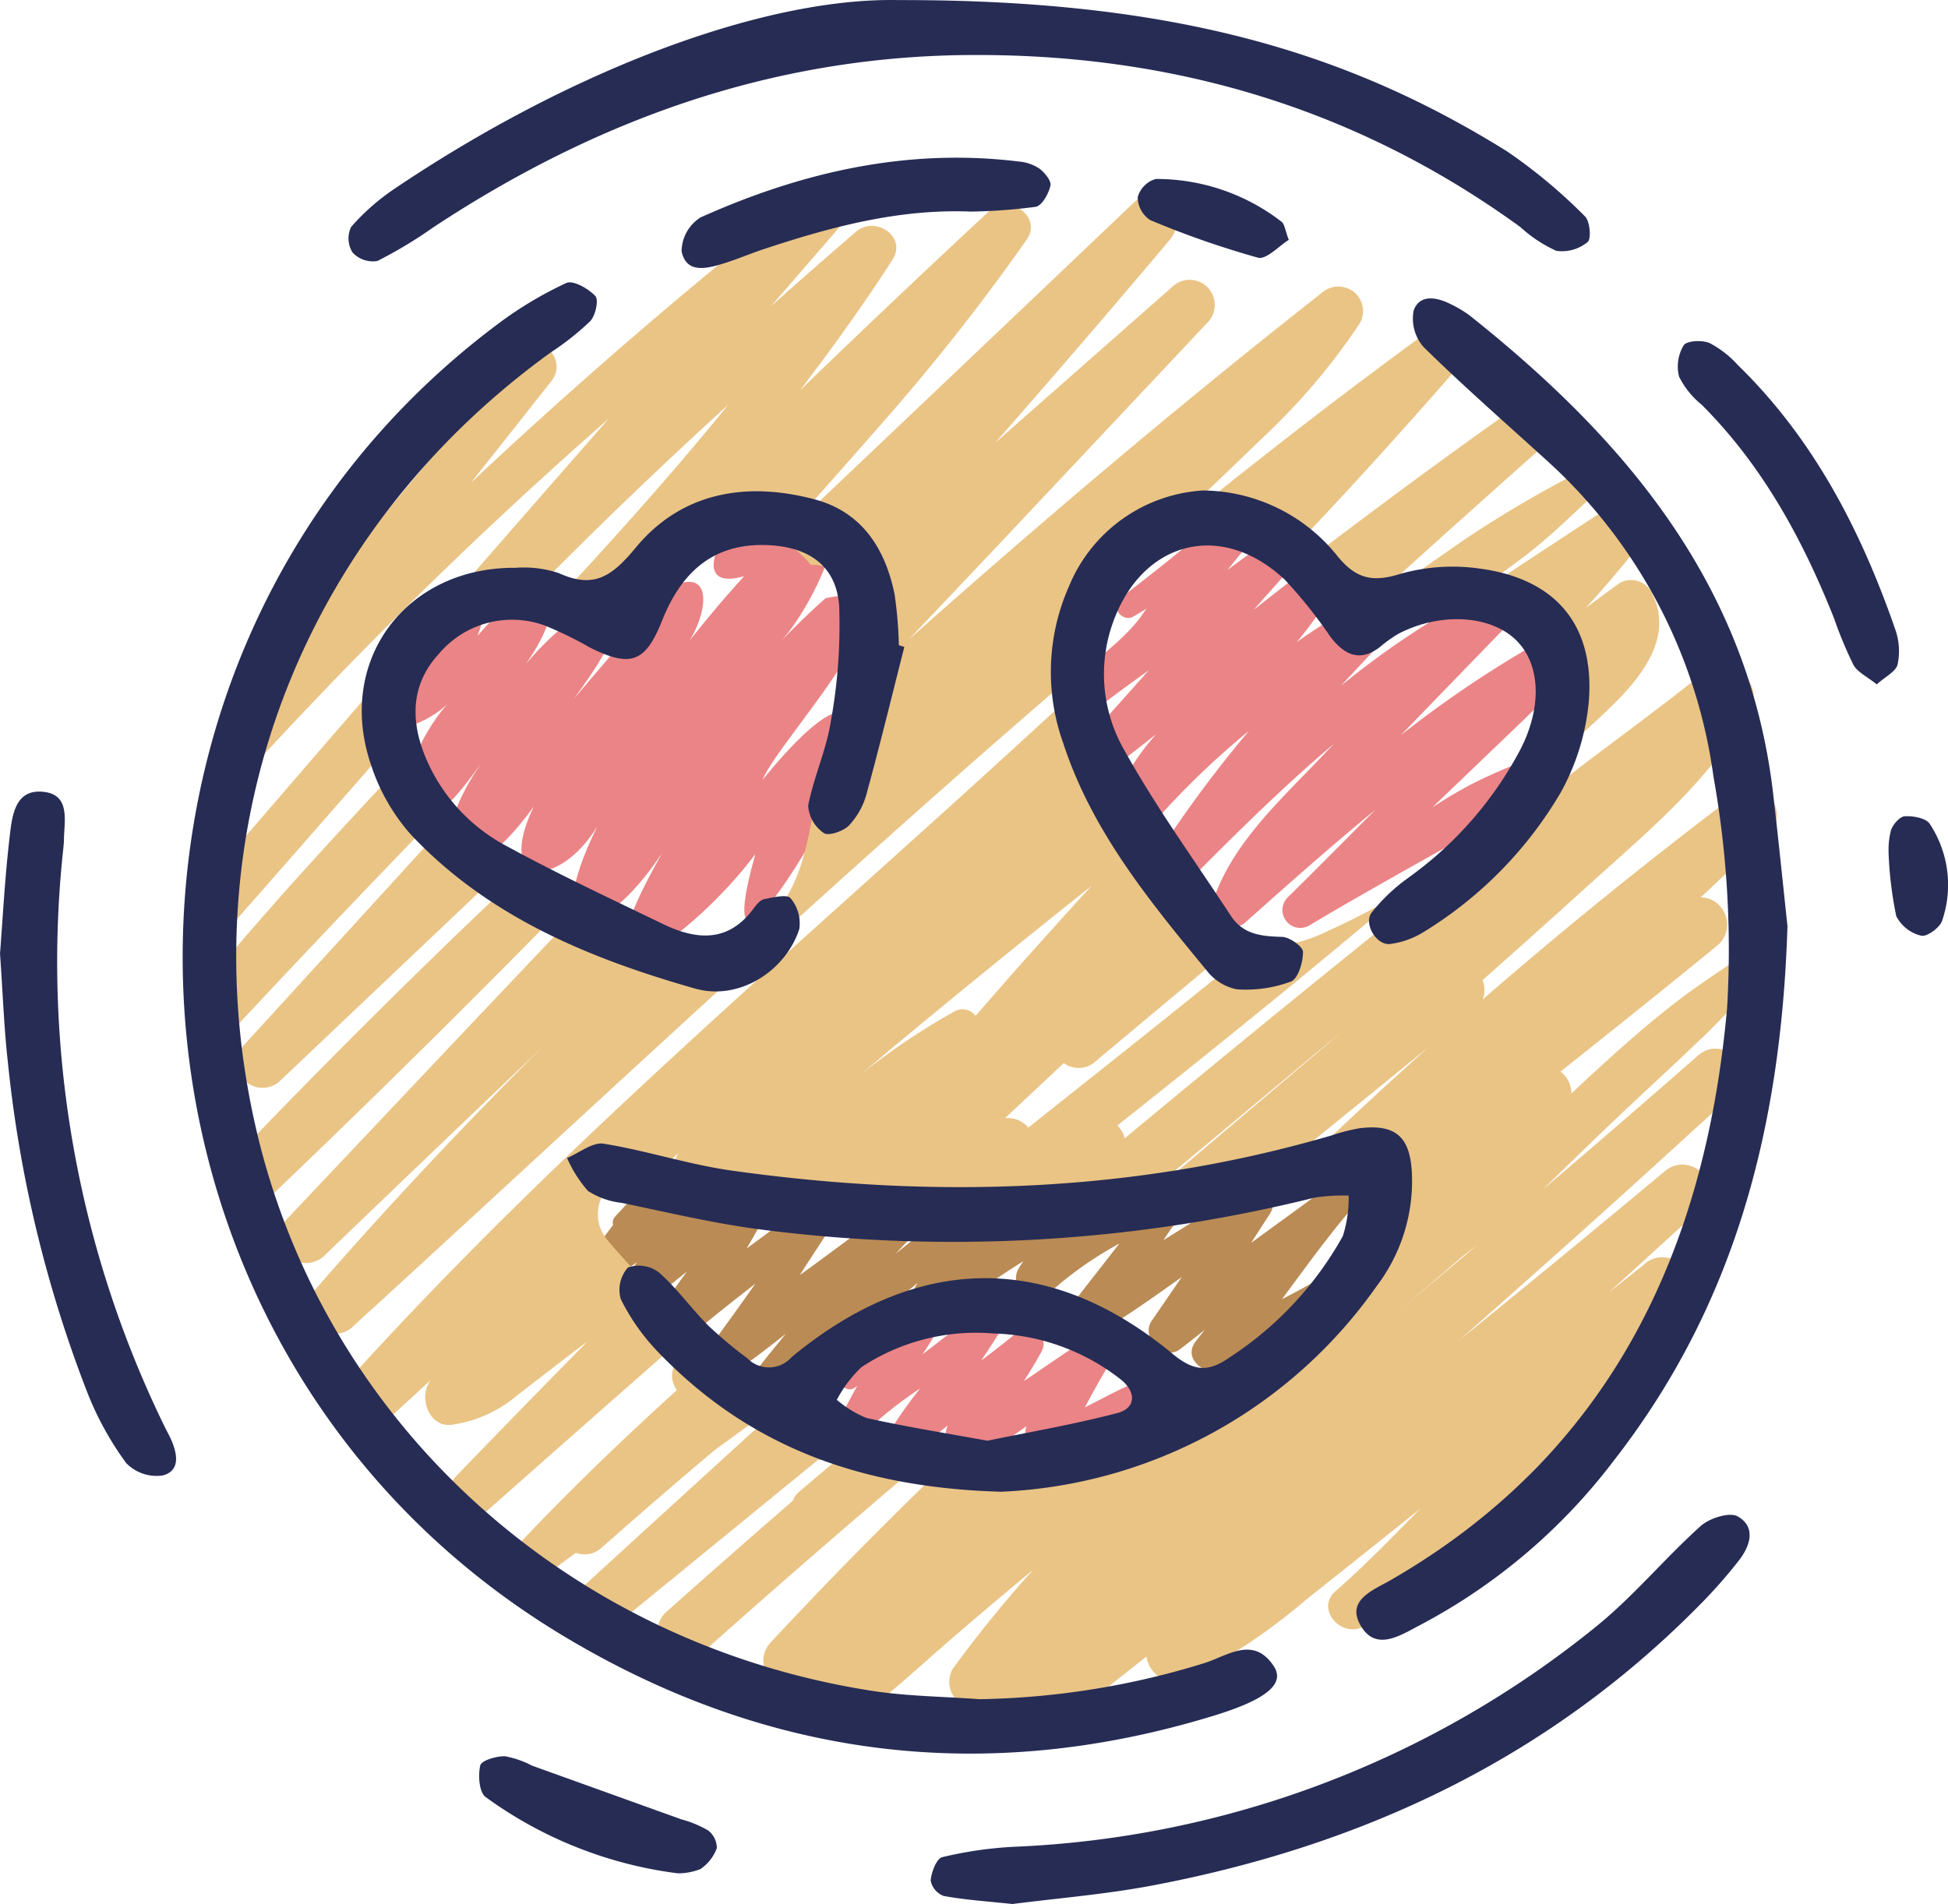
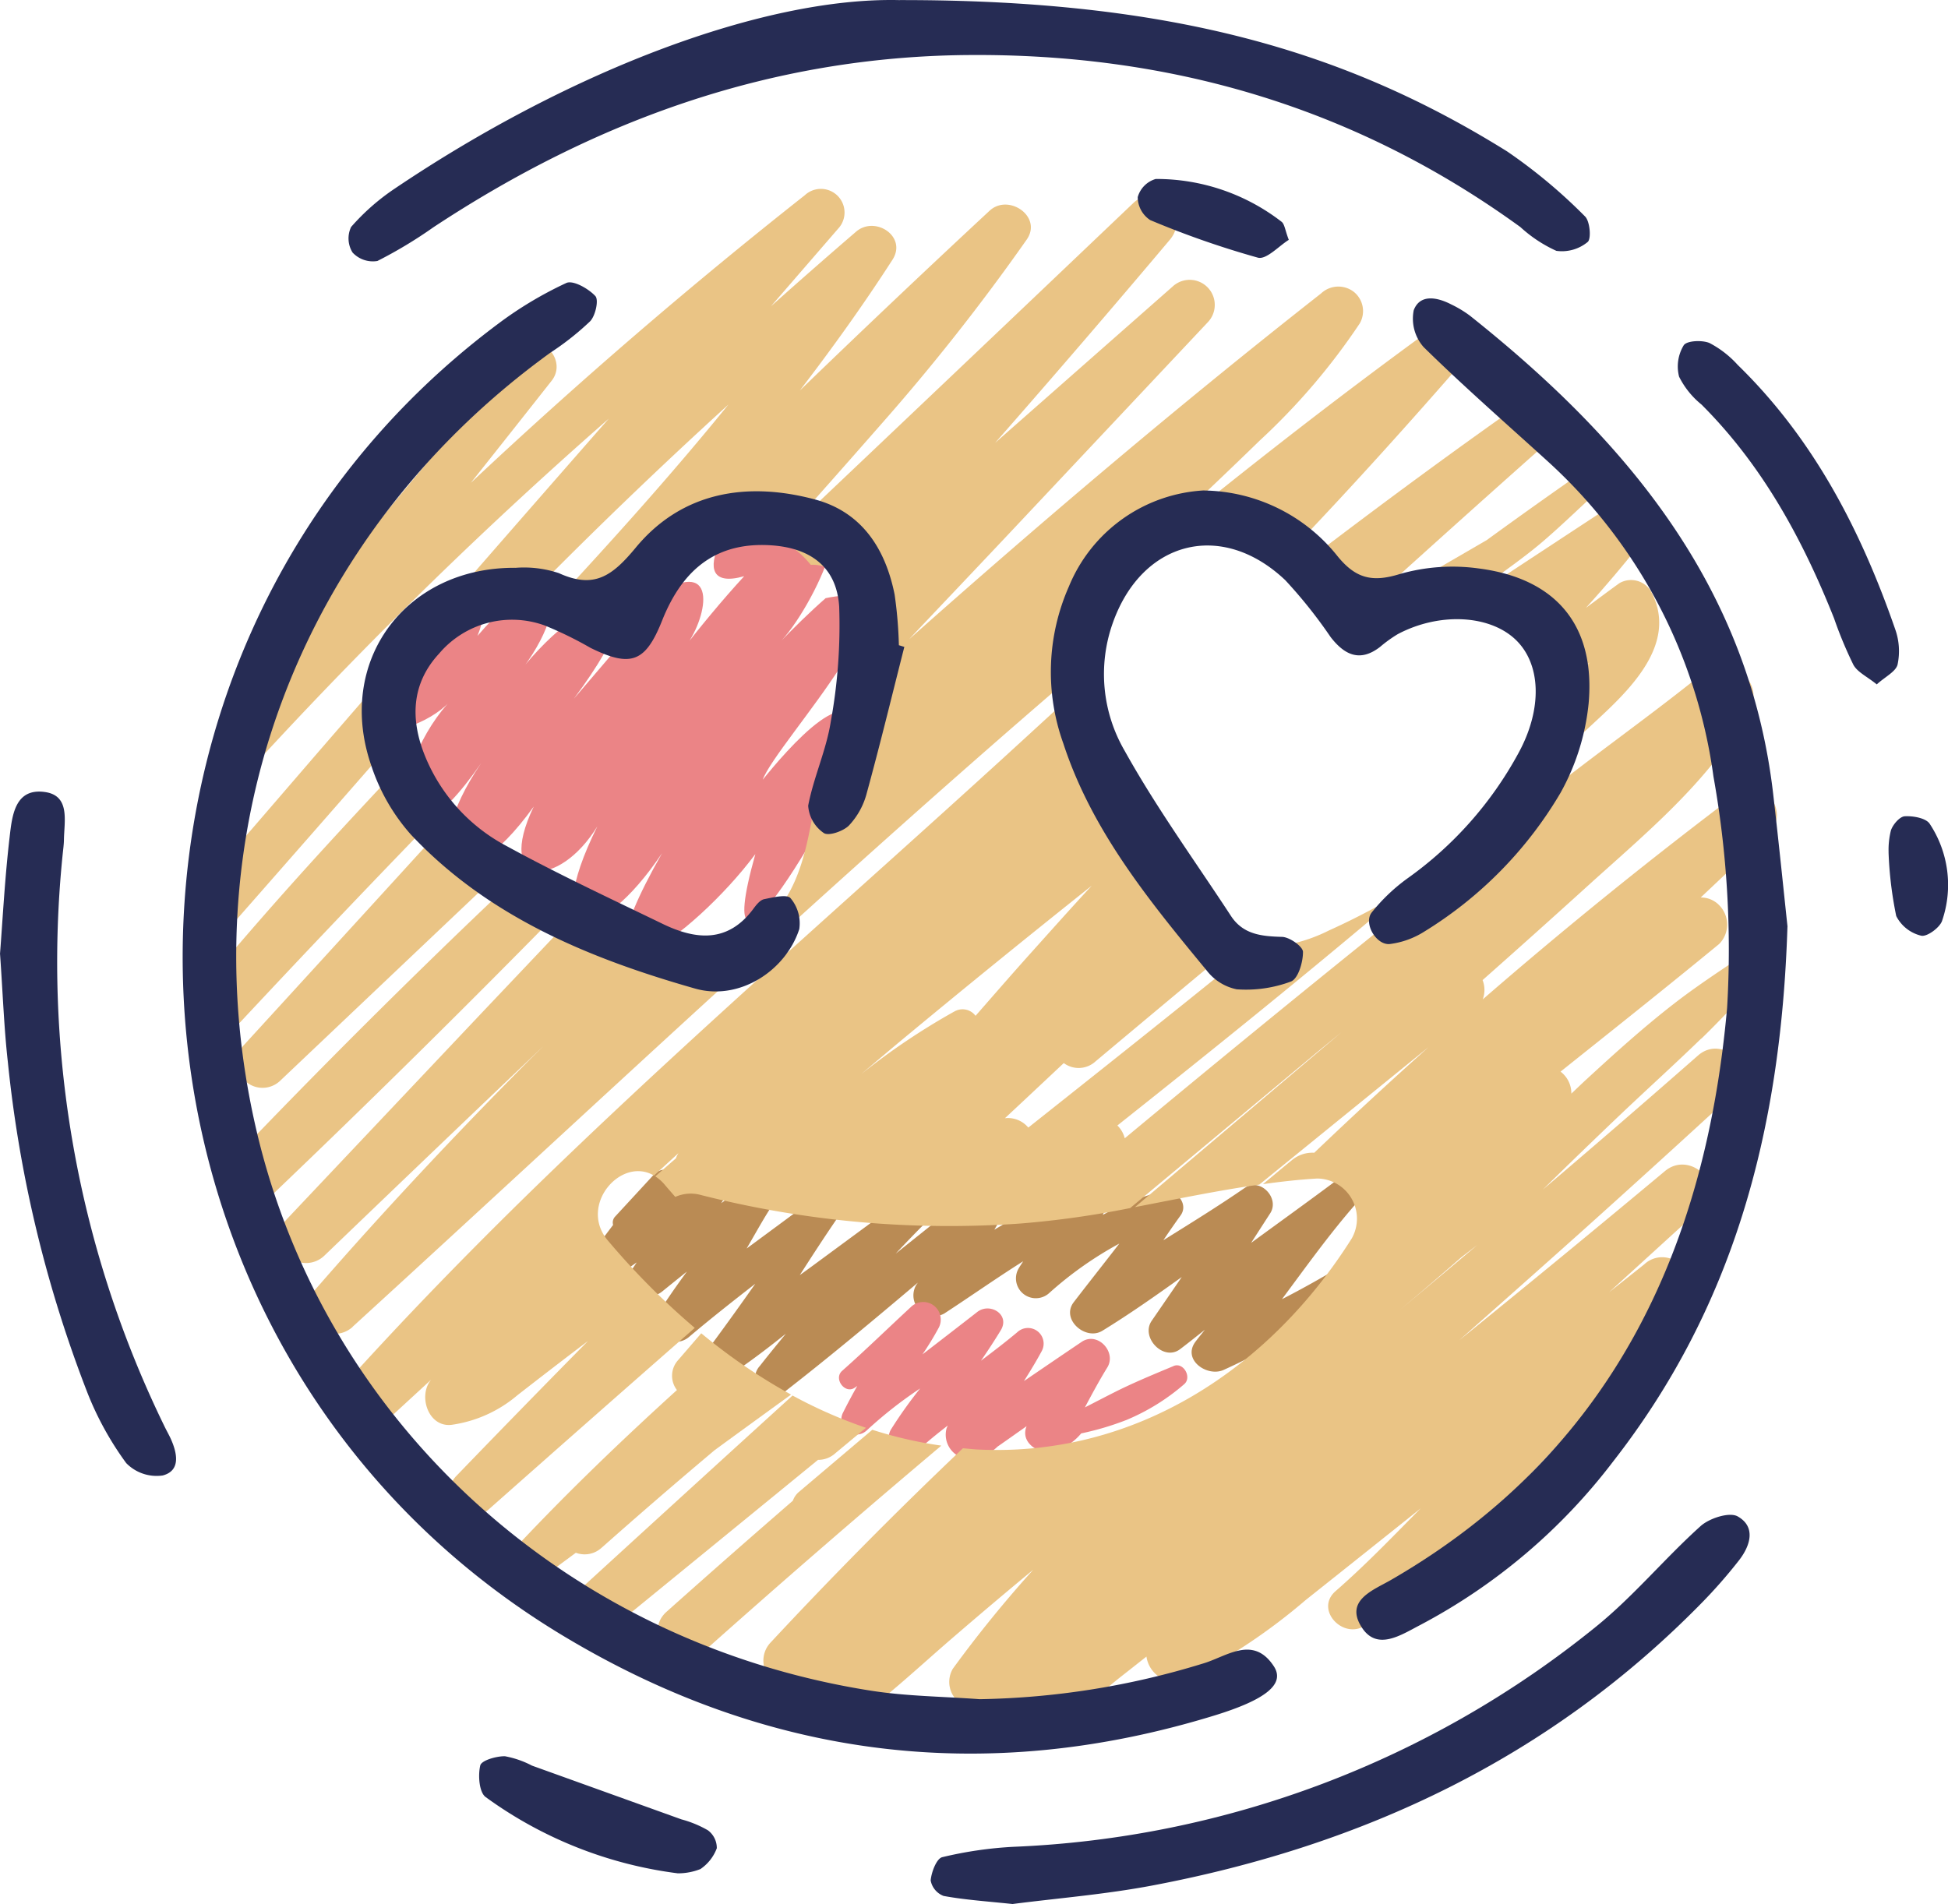
<svg xmlns="http://www.w3.org/2000/svg" id="_02" data-name="02" width="144.193" height="140.966" viewBox="0 0 144.193 140.966">
  <g id="Group_17172" data-name="Group 17172" transform="translate(15.578 14.012)">
    <path id="Path_17737" data-name="Path 17737" d="M191.8,275.258c-1.536.916-3.088,1.8-4.673,2.611,1.755-2.359,3.466-4.76,5.392-6.97.794-.913-.281-2.63-1.391-1.8-2.075,1.549-4.185,3.066-6.283,4.6.471-.729.942-1.462,1.413-2.191.726-1.126-.745-2.665-1.881-1.881-1.965,1.355-4,2.611-6.028,3.876.416-.62.839-1.233,1.275-1.836.652-.907-.423-2.023-1.375-1.788a19.18,19.18,0,0,0-4.385,1.749,1.445,1.445,0,0,0-1.626-2.081,43.579,43.579,0,0,0-6.4,3.178c.384-.658.771-1.313,1.175-1.956.8-1.278-.92-2.343-1.952-1.507-2.162,1.755-4.347,3.492-6.525,5.234.842-.9,1.7-1.791,2.585-2.656.923-.9-.323-2.643-1.417-1.836q-3.65,2.691-7.3,5.379c-.319.236-.642.468-.965.7.878-1.368,1.762-2.733,2.678-4.072.639-.933-.655-2.281-1.594-1.594-1.678,1.226-3.346,2.469-5.021,3.7.765-1.3,1.468-2.633,2.356-3.863.62-.862-.613-2.094-1.475-1.475l-2.765,1.981c.061-.09.119-.181.181-.271.752-1.129-.765-2.7-1.9-1.9q-.624.44-1.255.881a1.162,1.162,0,0,0-1.968-.871q-1.457,1.583-2.917,3.162a.636.636,0,0,0-.139.607c-.378.5-.752,1-1.133,1.491-.862,1.1.245,3.085,1.649,2.136.413-.277.82-.568,1.229-.849l-.31.465c-.939,1.42,1.046,2.617,2.191,1.691q.915-.741,1.833-1.478c-.736,1.013-1.465,2.033-2.117,3.091-.907,1.471,1.071,2.762,2.272,1.752,1.6-1.352,3.253-2.656,4.911-3.943q-1.539,2.193-3.127,4.35c-.839,1.139.807,2.727,1.943,1.943,1.181-.816,2.32-1.694,3.446-2.594-.649.794-1.3,1.584-1.93,2.391a1.329,1.329,0,0,0,1.878,1.878c3.337-2.594,6.586-5.315,9.819-8.048l-.136.2a1.537,1.537,0,0,0,2.088,2.088c1.968-1.284,3.875-2.63,5.847-3.872-.116.187-.242.368-.352.558a1.47,1.47,0,0,0,2.3,1.775,26.958,26.958,0,0,1,5.169-3.643c-1.12,1.452-2.262,2.891-3.375,4.34-.975,1.268.881,2.875,2.117,2.117,2.017-1.236,3.953-2.6,5.879-3.979l-2.227,3.243c-.839,1.22.871,3.024,2.1,2.1.62-.468,1.226-.958,1.839-1.439-.232.29-.465.578-.691.875-1.02,1.352.878,2.656,2.091,2.091a40.136,40.136,0,0,0,10.039-6.47c.733-.665-.213-1.859-1.049-1.359Z" transform="translate(-107.814 -195.694)" fill="#ba8b54" />
    <path id="Path_17738" data-name="Path 17738" d="M217.212,303.5c-1.481.62-2.978,1.233-4.411,1.959-.713.361-1.43.736-2.146,1.1.006-.01.01-.019.016-.029.523-.987,1.058-1.978,1.646-2.933.7-1.146-.729-2.678-1.894-1.894-1.43.962-2.853,1.936-4.279,2.907.458-.723.9-1.449,1.313-2.214a1.158,1.158,0,0,0-1.81-1.4c-.871.729-1.775,1.42-2.685,2.107.51-.739,1-1.488,1.471-2.262.7-1.165-.813-2.075-1.746-1.346-1.349,1.052-2.7,2.094-4.056,3.14a21.882,21.882,0,0,0,1.181-1.93,1.3,1.3,0,0,0-2.039-1.575c-1.7,1.572-3.356,3.188-5.089,4.724-.658.584.223,1.762.952,1.236l.168-.116q-.552.973-1.042,1.952a1.113,1.113,0,0,0,1.739,1.342,31.073,31.073,0,0,1,3.959-3.111,32.648,32.648,0,0,0-2.175,3.062,1.275,1.275,0,0,0,1.994,1.539c.7-.652,1.459-1.262,2.223-1.855-.032.09-.081.174-.1.265a1.8,1.8,0,0,0,1.368,2.172,3.069,3.069,0,0,0,2.414-.874c.72-.5,1.436-1.01,2.156-1.517-.5,1.236.916,2.081,1.933,1.923a4.421,4.421,0,0,0,2.11-1.388,21.145,21.145,0,0,0,3.362-1,15.79,15.79,0,0,0,4.256-2.64c.594-.5-.042-1.659-.784-1.349Z" transform="translate(-145.928 -216.374)" fill="#eb8486" />
-     <path id="Path_17739" data-name="Path 17739" d="M279.876,127.783a81.46,81.46,0,0,0-11.059,7.357q3.8-3.93,7.612-7.861a1.63,1.63,0,0,0-1.965-2.549,63.591,63.591,0,0,0-10.081,6.751q1.883-2.028,3.782-4.03a1.517,1.517,0,0,0-1.83-2.372,40.383,40.383,0,0,0-5.221,3.169,29.8,29.8,0,0,0,2.372-3.285c.91-1.478-1.042-2.636-2.223-1.717-1.12.871-2.233,1.749-3.35,2.62.787-.881,1.568-1.768,2.359-2.646,1-1.117-.332-3.178-1.7-2.2-.871.623-1.733,1.255-2.591,1.888.294-.361.587-.72.878-1.084a1.555,1.555,0,0,0-2.2-2.2c-2.117,1.926-4.4,3.653-6.651,5.418-.755.594.213,1.788,1.013,1.313.323-.19.642-.384.962-.578-.052.077-.11.152-.161.229-1.423,2.139-3.808,3.6-5.612,5.408-1.262,1.268.574,2.936,1.907,1.907s2.678-2.01,4.04-2.982c-1.575,1.759-3.143,3.527-4.718,5.282a1.418,1.418,0,0,0,2,2q1.636-1.273,3.269-2.556a17.025,17.025,0,0,0-3.582,6.231c-.371,1.317,1.494,2.6,2.443,1.423a61.49,61.49,0,0,1,8-7.9,92.093,92.093,0,0,0-7.49,10.265,1.41,1.41,0,0,0,2.2,1.7c3.737-3.766,7.515-7.57,11.578-11-.226.239-.455.474-.678.713-3.127,3.314-6.867,6.6-8.319,11.052-.484,1.484,1.433,2.359,2.465,1.436,3.153-2.817,6.331-5.631,9.606-8.325-2.168,2.178-4.334,4.363-6.525,6.525a1.321,1.321,0,0,0,1.594,2.065c3.046-1.82,6.141-3.553,9.232-5.292,1.471-.829,3.011-1.594,4.4-2.559,1.481-1.029,2.846-2.139,4.218-3.308a.881.881,0,0,0-.852-1.462c-1.607.62-3.166,1.255-4.708,2.017a32.34,32.34,0,0,0-3.159,1.855c3.559-3.408,7.119-6.812,10.649-10.249a1.583,1.583,0,0,0-1.91-2.475Z" transform="translate(-180.698 -94.726)" fill="#eb8486" />
    <path id="Path_17740" data-name="Path 17740" d="M120.872,120.264c-1.223,1.071-2.375,2.21-3.5,3.372,2.523-2.4,7.554-13,.152-7.716,1.539-1.42,1.465-4.986-1.288-3.285l.352-.148c-2.349.555-6.689,7.57-1.755,6.157-1.684,1.836-3.269,3.766-4.8,5.734,1.759-1.675,3.214-6.86-.794-4.869q-3.5,4.1-7.006,8.2c7.577-10.207.484-8.216-4.579-1.258,4.8-5.621,3.592-10.562-2.562-3.388,2.178-5.428-6.363,3.35-6.789,5.118-.723,3.211,3.514,1.087,4.592-.116-4.779,5.476-4.15,13.95,2.469,4.421-4.879,7.148-1.768,11.065,3.892,3.214-2.93,6.092,1.891,6.092,4.708,1.462-4.389,8.884.094,9,4.789,1.988-7.57,13.346,2.323,6.228,6.906.068-3.746,13.353,6.573-4.243,7.583-7.967.229-6.263-5.437.478-7.035,2.459.978-2.74,12.888-15.189,4.676-13.443Z" transform="translate(-75.326 -89.997)" fill="#eb8486" />
    <g id="Group_17171" data-name="Group 17171">
      <path id="Path_17741" data-name="Path 17741" d="M63.456,172.29c-2.572,2.727-5.131,5.46-7.645,8.232q-3.8,4.187-7.441,8.516c.029,1.855.058,3.708.1,5.563q8.33-8.974,16.854-17.754a13.052,13.052,0,0,1-1.862-4.556Z" transform="translate(-48.339 -130.707)" fill="#eac485" />
-       <path id="Path_17742" data-name="Path 17742" d="M312.08,117.619c.158.239.316.471.468.713a19.5,19.5,0,0,1,7.025-1.513l1.539-1.142c1.533-1.136,3.143-2.233,4.585-3.482,1.533-1.326,2.995-2.769,4.5-4.127.755-.681-.207-1.8-1.049-1.359a86.615,86.615,0,0,0-9.345,5.428q-3.9,2.7-7.725,5.486Z" transform="translate(-226.952 -86.22)" fill="#eac485" />
+       <path id="Path_17742" data-name="Path 17742" d="M312.08,117.619c.158.239.316.471.468.713a19.5,19.5,0,0,1,7.025-1.513l1.539-1.142c1.533-1.136,3.143-2.233,4.585-3.482,1.533-1.326,2.995-2.769,4.5-4.127.755-.681-.207-1.8-1.049-1.359q-3.9,2.7-7.725,5.486Z" transform="translate(-226.952 -86.22)" fill="#eac485" />
      <path id="Path_17743" data-name="Path 17743" d="M342.365,126.7a8.926,8.926,0,0,1,.394,1.872c.774-.591,1.546-1.184,2.327-1.768-.726.749-1.51,1.449-2.3,2.143a10.691,10.691,0,0,1-2.165,6.706q2.735-2.469,5.424-4.982c2.462-2.314,5.47-5.537,3.559-9.11a1.718,1.718,0,0,0-2.339-.613c-.833.6-1.652,1.22-2.478,1.826q2.183-2.406,4.2-4.963a1.781,1.781,0,0,0,.136-2.291,1.731,1.731,0,0,0-2.249-.449q-5.571,3.659-11.139,7.322c2.972.039,5.605,1.155,6.638,4.308Z" transform="translate(-242.971 -91.786)" fill="#eac485" />
      <path id="Path_17744" data-name="Path 17744" d="M58.793,127.646c18.1-16.535,35.932-33.4,54.583-49.323a8.6,8.6,0,0,1,1.936-5.705,8.413,8.413,0,0,1,4.569-2.972,7.464,7.464,0,0,1,5.05-.962.058.058,0,0,1,.023-.016l-.019.019c.187.026.374.052.558.087A9.86,9.86,0,0,1,128.5,69.92c4.392-4.6,8.635-9.316,12.808-14.118,1.12-1.288-.378-3.679-1.955-2.536-7.877,5.7-15.521,11.7-23.018,17.884.478-.449.958-.894,1.433-1.339,2.74-2.572,5.473-5.153,8.167-7.774a48.28,48.28,0,0,0,7.412-8.68A1.827,1.827,0,0,0,132.879,51a1.869,1.869,0,0,0-2.4.142c-10.442,8.2-20.565,16.783-30.491,25.6,2.585-2.74,5.182-5.466,7.764-8.212q7.183-7.638,14.366-15.279a1.856,1.856,0,0,0-2.623-2.623q-6.564,5.784-13.137,11.572,6.539-7.449,12.93-15.034c1.568-1.865-.9-4.437-2.711-2.711q-13.1,12.478-26.235,24.925,3.8-4.245,7.557-8.535a156.7,156.7,0,0,0,10.8-13.7c1.175-1.694-1.349-3.433-2.756-2.127Q98.861,51.6,91.9,58.326c2.407-3.14,4.715-6.354,6.857-9.681,1.11-1.723-1.288-3.291-2.694-2.078q-3.175,2.73-6.3,5.524l4.976-5.75a1.749,1.749,0,0,0-2.472-2.472Q79.453,53.981,67.547,65.163q3-3.775,5.979-7.557c1.236-1.559-.907-3.795-2.227-2.227-3.924,4.669-7.887,9.31-11.73,14.044-3.482,4.289-7.39,8.5-9.794,13.521-.794,1.655,1.291,3.6,2.691,2.078A335.749,335.749,0,0,1,77.754,60.413Q66.8,72.911,55.921,85.477L48.3,94.319c-.023,1.784-.029,3.572-.01,5.357q7.425-8.442,14.821-16.912c-.016-.326-.035-.649-.032-.978a6.923,6.923,0,0,1-.226-1.933,2.93,2.93,0,0,1,.858-2.081c.752-2.795,2.833-4.827,5.989-3.824a3.779,3.779,0,0,1,1.9-.126q7.265-7.4,14.941-14.389l.074-.068c-4.218,5.2-8.706,10.181-13.272,15.092a5.327,5.327,0,0,1,1.365,1.175,2.98,2.98,0,0,1,3.175.581,3.275,3.275,0,0,1,.294.307c.887-.884,1.768-1.768,2.659-2.649,2.588-4,8.164-7.2,11.875-2.64a2.779,2.779,0,0,1,2.92,2.849c.048,4.663-1.255,8.822-2.3,13.317-.623,2.672-.855,5.583-2.185,8.035-1.068,1.972-3.2,3.7-5.26,3.63a3.543,3.543,0,0,1-4.247,1.336,6.734,6.734,0,0,1-2.391-1.978c-1.281-.449-2.546-.949-3.782-1.517q-3.558,3.751-7.112,7.5l-14.4,15.244a1.938,1.938,0,0,0,2.74,2.74q8.093-7.774,16.222-15.518c-.39.39-.791.771-1.181,1.165-5.405,5.453-10.662,11.052-15.7,16.851a1.957,1.957,0,0,0,2.765,2.765Z" transform="translate(-48.274 -43.426)" fill="#eac485" />
      <path id="Path_17745" data-name="Path 17745" d="M304.245,105.788q.712-.634,1.417-1.275,6.81-6.171,13.688-12.265c1.4-1.239-.458-3.708-2.02-2.617-5.65,3.943-11.194,8.029-16.67,12.207a16.452,16.452,0,0,1,3.585,3.947Z" transform="translate(-219.218 -74.537)" fill="#eac485" />
      <path id="Path_17746" data-name="Path 17746" d="M148.515,324.491c.771-.639,1.542-1.284,2.314-1.923a34.8,34.8,0,0,1-5.434-2.388q-8.388,7.628-16.751,15.286c-1.765,1.617.8,4.05,2.588,2.588q8.025-6.554,16.047-13.111a1.878,1.878,0,0,0,1.236-.449Z" transform="translate(-102.307 -230.874)" fill="#eac485" />
      <path id="Path_17747" data-name="Path 17747" d="M124.617,321.763q4.129-3.664,8.354-7.215,2.822-2.062,5.65-4.108a42.539,42.539,0,0,1-6.647-4.54l-1.7,1.972a1.724,1.724,0,0,0-.1,2.23c-3.985,3.617-7.87,7.344-11.565,11.259-1.146,1.213.413,3.527,1.875,2.427.733-.552,1.471-1.091,2.207-1.639a1.853,1.853,0,0,0,1.926-.39Z" transform="translate(-95.644 -221.202)" fill="#eac485" />
      <path id="Path_17748" data-name="Path 17748" d="M177.344,180.977c2-1.936,3.824-4.037,5.821-5.967.684-.658-.223-1.907-1.036-1.342-2.275,1.568-4.6,3.011-6.793,4.708-2.262,1.752-4.385,3.672-6.489,5.608-.384.352-.755.713-1.133,1.071a2.012,2.012,0,0,0-.8-1.63c3.927-3.133,7.861-6.26,11.743-9.452a2.04,2.04,0,0,0,0-2.869,1.869,1.869,0,0,0-1.368-.571c1.717-1.617,3.43-3.237,5.124-4.879,1.478-1.433-.532-4.237-2.265-2.933q-9.763,7.343-18.994,15.357a2,2,0,0,0-.01-1.43q3.8-3.364,7.561-6.773c4.443-4.043,9.452-8.077,12.295-13.485.771-1.465-.868-3.472-2.423-2.423-.09.061-.177.123-.265.184a1.891,1.891,0,0,0-1.649.413c-3.621,2.872-7.4,5.544-11.007,8.422s-7.209,5.744-10.81,8.619a1.417,1.417,0,0,0-.426.6q-9.952,8-19.765,16.157a1.982,1.982,0,0,0-.545-.949c7.222-5.734,14.4-11.517,21.423-17.493a51.077,51.077,0,0,1-5.76,3.053,11.959,11.959,0,0,1-5.605,1.281c-.587.474-1.175.945-1.759,1.42-4.937,3.995-9.916,7.945-14.892,11.894a1.963,1.963,0,0,0-1.73-.694q2.183-2.038,4.356-4.082a1.845,1.845,0,0,0,2.34-.116q5.179-4.342,10.371-8.661a6.637,6.637,0,0,1-3.708-3.03,77.785,77.785,0,0,1-5.737-11.978,18.113,18.113,0,0,1-1.258-4.756q-3.17,2.924-6.344,5.825c-11.133,10.165-22.517,20.058-33.373,30.527-5.715,5.508-11.265,11.191-16.548,17.116a13.09,13.09,0,0,1,2.307,3.224l5.124-4.714c-.994,1.168-.226,3.563,1.526,3.343a9.583,9.583,0,0,0,4.863-2.194q2.343-1.825,4.7-3.617l.52-.394q-4.918,4.986-9.781,10.029a1.724,1.724,0,0,0,2.436,2.436q7.6-6.733,15.247-13.434a55.073,55.073,0,0,1-6.431-6.467c-2.2-2.6.968-6.254,3.411-4.811.607-.555,1.21-1.11,1.817-1.662a1.572,1.572,0,0,0-.194.39c-.094.084-.19.165-.287.248l-1.239,1.084a2.942,2.942,0,0,1,.665.578c.268.316.542.629.816.942a2.806,2.806,0,0,1,1.878-.145,74.649,74.649,0,0,0,23.653,2.117,69.117,69.117,0,0,0,8.141-1.146q7.057-5.881,14.114-11.768c.513-.419,1.029-.839,1.542-1.262q-7.648,6.481-15.3,12.959c3.062-.587,6.115-1.226,9.2-1.665l5.528-4.492q3.5-2.841,7-5.686-4.293,3.838-8.458,7.819a2.368,2.368,0,0,0-1.675.565c-.713.581-1.417,1.175-2.123,1.759,1.333-.184,2.672-.339,4.021-.416a2.972,2.972,0,0,1,2.549,4.44c-6.06,9.616-16.009,16.209-27.7,15.621-.361-.019-.716-.061-1.078-.09q-7.333,6.965-14.234,14.379a1.938,1.938,0,0,0,2.74,2.74.181.181,0,0,0,.026-.023c-.152.152-.31.3-.461.449a1.9,1.9,0,0,0,1.836,3.156,10.684,10.684,0,0,0,4.653-2.591c1.584-1.326,3.107-2.724,4.673-4.072q2.962-2.556,5.973-5.047a90.134,90.134,0,0,0-5.954,7.332,1.931,1.931,0,0,0,.5,2.514,1.832,1.832,0,0,0,1.746.29,1.874,1.874,0,0,0,.432.681c3.249,3.117,7.309-.978,9.855-2.969.6-.468,1.2-.945,1.8-1.417a2.16,2.16,0,0,0,3.014,1.672,43.914,43.914,0,0,0,8.767-5.854q4.269-3.393,8.532-6.8c-.087.087-.177.174-.265.261-1.962,1.994-3.937,4.034-6.047,5.873-1.646,1.433.755,3.817,2.391,2.391,2.068-1.8,4.218-3.514,6.267-5.344,2.1-1.872,4.053-3.908,5.989-5.941q5.745-6.036,10.926-12.569a1.929,1.929,0,0,0-2.727-2.727q-1.3,1.036-2.607,2.068c2.291-2.078,4.569-4.172,6.864-6.244,1.865-1.681-.849-4.3-2.727-2.727q-7.566,6.317-15.225,12.524,4.477-3.955,8.935-7.941,5.765-5.174,11.465-10.42c1.836-1.691-.874-4.347-2.724-2.724q-5.707,5.01-11.488,9.929,2.87-2.822,5.789-5.6c1.968-1.868,3.979-3.685,5.928-5.576Zm-55.309-2a50.549,50.549,0,0,0-6.9,4.643c1.042-.874,2.078-1.759,3.127-2.63q6.917-5.736,13.95-11.33c-1.555,1.681-3.078,3.392-4.6,5.086-1.346,1.5-2.669,3.027-4,4.547A1.2,1.2,0,0,0,122.035,178.98ZM154.8,201.258q2.406-2.023,4.776-4.092l1.178-.907q-2.972,2.507-5.957,5Z" transform="translate(-66.979 -118.099)" fill="#eac485" />
      <path id="Path_17749" data-name="Path 17749" d="M166.782,328.053q-2.715,2.3-5.431,4.6a1.517,1.517,0,0,0-.442.645q-4.7,4.071-9.339,8.212c-1.943,1.73.92,4.573,2.853,2.853q8.63-7.691,17.477-15.144a30.812,30.812,0,0,1-5.115-1.175Z" transform="translate(-117.799 -236.204)" fill="#eac485" />
      <path id="Path_17750" data-name="Path 17750" d="M72.922,201.4c-2.094,1.988-4.185,3.979-6.254,6q-7.556,7.357-14.841,14.983a1.952,1.952,0,0,0,2.759,2.759q11.167-10.658,21.966-21.688a35.4,35.4,0,0,1-3.63-2.046Z" transform="translate(-50.3 -150.423)" fill="#eac485" />
      <path id="Path_17751" data-name="Path 17751" d="M71.509,190.261a2.847,2.847,0,0,1-1.062-.771c-.2-.229-.387-.468-.571-.71-.787.862-1.584,1.717-2.372,2.581q-6.336,6.946-12.682,13.882a1.884,1.884,0,0,0,2.662,2.662q8.272-7.846,16.544-15.689a29.042,29.042,0,0,1-2.52-1.956Z" transform="translate(-52.353 -141.876)" fill="#eac485" />
    </g>
  </g>
  <g id="Group_17173" data-name="Group 17173">
    <path id="Path_17752" data-name="Path 17752" d="M100.89,169.679a59.245,59.245,0,0,0,16.493-2.627c1.749-.494,3.74-2.172,5.286.187.845,1.291-.513,2.452-4.382,3.643-16.98,5.221-33.163,3.188-48.3-5.944C34.655,143.615,32.2,92.578,65.236,67.864A28.14,28.14,0,0,1,70.3,64.83c.5-.229,1.639.416,2.149.968.265.287.01,1.452-.384,1.865a20.593,20.593,0,0,1-2.949,2.33c-18.558,13.434-26.9,35.509-21.753,57.571,5.04,21.591,22.908,37.932,45.467,41.482C95.482,169.463,98.2,169.479,100.89,169.679Z" transform="translate(-28.381 -43.879)" fill="#262c54" />
-     <path id="Path_17753" data-name="Path 17753" d="M162.3,285.639c-10.736-.29-18.894-3.5-25.47-10.345a15.7,15.7,0,0,1-2.765-3.924,2.492,2.492,0,0,1,.536-2.336,2.462,2.462,0,0,1,2.291.365c1.339,1.181,2.394,2.672,3.659,3.943a32.052,32.052,0,0,0,2.891,2.42,2.233,2.233,0,0,0,3.282-.1c9.3-7.686,19.068-7.8,28.213-.216,1.6,1.326,2.678,1.317,4.2.242a25.423,25.423,0,0,0,8.38-8.98,9.223,9.223,0,0,0,.429-2.995,13.5,13.5,0,0,0-2.514.148,110.945,110.945,0,0,1-41.237,2.33c-3.375-.449-6.705-1.249-10.045-1.939a5.79,5.79,0,0,1-2.511-.884,9.417,9.417,0,0,1-1.546-2.44c.907-.378,1.885-1.191,2.707-1.058,3.185.513,6.292,1.542,9.484,1.991,14.947,2.1,29.771,1.662,44.357-2.591a14.093,14.093,0,0,1,2.081-.539c2.611-.332,3.721.555,3.895,3.124a12.867,12.867,0,0,1-2.627,8.6,35.829,35.829,0,0,1-27.706,15.179Zm-1.094-3.779c2.975-.616,6.331-1.191,9.61-2.046,1.4-.365,1.4-1.546.323-2.443a15.955,15.955,0,0,0-9.481-3.45,15.4,15.4,0,0,0-9.768,2.488,9.328,9.328,0,0,0-1.83,2.423,8.024,8.024,0,0,0,2.191,1.342C155.05,280.805,157.887,281.254,161.207,281.86Z" transform="translate(-88.118 -175.196)" fill="#262c54" />
    <path id="Path_17754" data-name="Path 17754" d="M343.036,114.965c-.484,15.46-4.15,28.39-12.9,39.6a43.385,43.385,0,0,1-14.289,12.114c-1.41.729-3.185,1.943-4.324.168-1.284-2,.855-2.749,2.172-3.511,16.3-9.416,23.272-24.434,24.873-42.337a72.752,72.752,0,0,0-1.01-17.145,38.562,38.562,0,0,0-12.333-23.392c-3.056-2.778-6.17-5.5-9.113-8.39a3.182,3.182,0,0,1-.739-2.736c.458-1.213,1.73-.971,2.772-.432a8.335,8.335,0,0,1,1.384.833c11.572,9.21,20.665,20,22.45,35.406.432,3.743.81,7.493,1.062,9.832Z" transform="translate(-210.727 -46.368)" fill="#262c54" />
    <path id="Path_17755" data-name="Path 17755" d="M123.147,124.237c-.923,3.633-1.807,7.28-2.8,10.894a5.516,5.516,0,0,1-1.3,2.327c-.419.426-1.513.8-1.862.555a2.665,2.665,0,0,1-1.155-2.023c.4-2.1,1.342-4.111,1.672-6.218a39.694,39.694,0,0,0,.623-8.525c-.19-2.936-2.136-4.356-5.086-4.537-3.824-.232-6.431,1.578-8.019,5.57-1.229,3.088-2.3,3.5-5.289,2.033a28.032,28.032,0,0,0-3.369-1.652,7.073,7.073,0,0,0-7.854,2.072c-2.043,2.207-2.143,4.844-1.049,7.557a13.114,13.114,0,0,0,6.034,6.68c3.775,2.068,7.69,3.892,11.565,5.77,2.481,1.2,4.844,1.417,6.725-1.129.21-.284.49-.639.791-.7.658-.132,1.694-.384,1.952-.071a2.885,2.885,0,0,1,.645,2.288c-1,3.082-4.437,5.337-7.719,4.4-7.819-2.227-15.315-5.311-21.039-11.41a14.49,14.49,0,0,1-2.92-5.089c-2.672-7.7,2.511-14.724,10.694-14.65a8.134,8.134,0,0,1,3.188.394c2.6,1.184,3.94.232,5.689-1.885,3.414-4.13,8.222-4.918,13.259-3.572,3.479.929,5.224,3.646,5.905,7.041a31.477,31.477,0,0,1,.316,3.753l.41.126Z" transform="translate(-56.208 -76.341)" fill="#262c54" />
    <path id="Path_17756" data-name="Path 17756" d="M252.4,112.526a12.862,12.862,0,0,1,9.871,4.86c1.339,1.646,2.562,1.962,4.608,1.326a14.156,14.156,0,0,1,5.834-.416c5.76.739,8.667,4.243,8.145,10.013a17.1,17.1,0,0,1-2.078,6.6,29.781,29.781,0,0,1-10.126,10.3,6.2,6.2,0,0,1-2.485.891c-1.01.136-2-1.53-1.365-2.333a13.474,13.474,0,0,1,2.7-2.562,27.422,27.422,0,0,0,8.154-9.223c1.81-3.3,1.7-6.689-.29-8.493-1.962-1.775-5.621-1.926-8.635-.329a9.766,9.766,0,0,0-1.31.945c-1.5,1.162-2.646.584-3.659-.726a35.636,35.636,0,0,0-3.356-4.211c-4.718-4.472-10.642-2.92-12.785,3.208a11.294,11.294,0,0,0,.891,9.416c2.349,4.227,5.215,8.171,7.867,12.227.907,1.388,2.281,1.513,3.788,1.555.555.016,1.539.71,1.546,1.107.01.762-.358,2-.894,2.2a9.485,9.485,0,0,1-4.014.574,3.755,3.755,0,0,1-2.23-1.407c-4.247-5.144-8.493-10.336-10.6-16.793a15.649,15.649,0,0,1,.41-11.617A11.488,11.488,0,0,1,252.4,112.52Z" transform="translate(-163.268 -76.212)" fill="#262c54" />
    <path id="Path_17757" data-name="Path 17757" d="M120.65.008c20.226-.035,33.166,3.8,45.044,11.2a39.249,39.249,0,0,1,5.766,4.811c.374.349.481,1.678.2,1.9a2.99,2.99,0,0,1-2.314.655,10.054,10.054,0,0,1-2.665-1.762C154.459,7.94,140.748,3.935,125.7,4.077c-14.511.139-27.5,4.847-39.481,12.753a33.119,33.119,0,0,1-4.143,2.494A2.051,2.051,0,0,1,80.24,18.7a1.973,1.973,0,0,1-.11-1.894,16.445,16.445,0,0,1,3.2-2.82C96.468,5.126,110.757-.2,120.65.008Z" transform="translate(-54.141 -0.002)" fill="#262c54" />
    <path id="Path_17758" data-name="Path 17758" d="M219.554,376.375c-1.943-.206-3.55-.31-5.121-.6a1.529,1.529,0,0,1-.955-1.146c.055-.62.436-1.62.855-1.723a29,29,0,0,1,5.266-.768,73.2,73.2,0,0,0,43.111-16.286c2.778-2.243,5.092-5.06,7.758-7.457.652-.587,2.133-1.062,2.743-.72,1.375.774.939,2.172.106,3.246a37.081,37.081,0,0,1-2.843,3.237c-11.217,11.42-25,17.89-40.559,20.839-3.517.668-7.109.952-10.365,1.375Z" transform="translate(-144.589 -235.409)" fill="#262c54" />
    <path id="Path_17759" data-name="Path 17759" d="M0,193.638c.2-2.582.358-5.634.713-8.661.181-1.549.378-3.637,2.6-3.33,1.9.261,1.439,2.146,1.42,3.54-.006.358-.058.716-.094,1.075a78.36,78.36,0,0,0,7.538,42.353c.155.323.339.636.484.962.468,1.062.71,2.327-.623,2.672a3.143,3.143,0,0,1-2.694-.916,23.129,23.129,0,0,1-2.853-5.16A93.632,93.632,0,0,1,.581,201.637c-.281-2.494-.368-5.011-.578-8Z" transform="translate(0 -123.011)" fill="#262c54" />
    <path id="Path_17760" data-name="Path 17760" d="M399.577,103.681c-.713-.578-1.426-.9-1.73-1.449a30.124,30.124,0,0,1-1.436-3.453c-2.333-5.857-5.3-11.317-9.813-15.822a6.217,6.217,0,0,1-1.655-2.059,3.023,3.023,0,0,1,.342-2.323c.226-.349,1.362-.4,1.907-.171a7.453,7.453,0,0,1,2.088,1.62c5.637,5.492,9.132,12.275,11.672,19.607a4.822,4.822,0,0,1,.165,2.572c-.126.529-.907.9-1.542,1.475Z" transform="translate(-260.655 -53.01)" fill="#262c54" />
-     <path id="Path_17761" data-name="Path 17761" d="M177.729,40.173c-5.305-.219-10.329,1.123-15.3,2.769-1.023.339-2.017.768-3.046,1.084-1.226.374-2.717.749-3.066-.916a3.013,3.013,0,0,1,1.394-2.5c7.493-3.366,15.305-5.16,23.582-4.143a3.23,3.23,0,0,1,1.5.513c.4.3.907.916.829,1.271-.136.6-.629,1.488-1.094,1.568a40.91,40.91,0,0,1-4.8.352Z" transform="translate(-105.866 -24.507)" fill="#262c54" />
    <path id="Path_17762" data-name="Path 17762" d="M124.614,411.6a30.722,30.722,0,0,1-14.221-5.644c-.484-.348-.578-1.613-.4-2.346.087-.368,1.188-.691,1.826-.678a7.021,7.021,0,0,1,2,.694q5.528,1.989,11.062,3.979a8.075,8.075,0,0,1,1.962.81,1.634,1.634,0,0,1,.658,1.326,3.231,3.231,0,0,1-1.21,1.542A4.477,4.477,0,0,1,124.614,411.6Z" transform="translate(-74.442 -272.908)" fill="#262c54" />
    <path id="Path_17763" data-name="Path 17763" d="M272.156,45.561c-.726.445-1.668,1.488-2.291,1.323a67.1,67.1,0,0,1-7.977-2.785,2.044,2.044,0,0,1-.92-1.7,1.949,1.949,0,0,1,1.333-1.342,15.13,15.13,0,0,1,9.306,3.162c.232.171.265.623.542,1.346Z" transform="translate(-176.752 -27.807)" fill="#262c54" />
    <path id="Path_17764" data-name="Path 17764" d="M433.213,189.949a5.94,5.94,0,0,1,.171-1.63c.142-.436.652-1.026,1.023-1.049.62-.036,1.572.132,1.849.558a8.191,8.191,0,0,1,.92,7.17c-.164.516-1.133,1.217-1.552,1.113a2.8,2.8,0,0,1-1.846-1.455,28.217,28.217,0,0,1-.568-4.711Z" transform="translate(-293.417 -126.837)" fill="#262c54" />
  </g>
</svg>